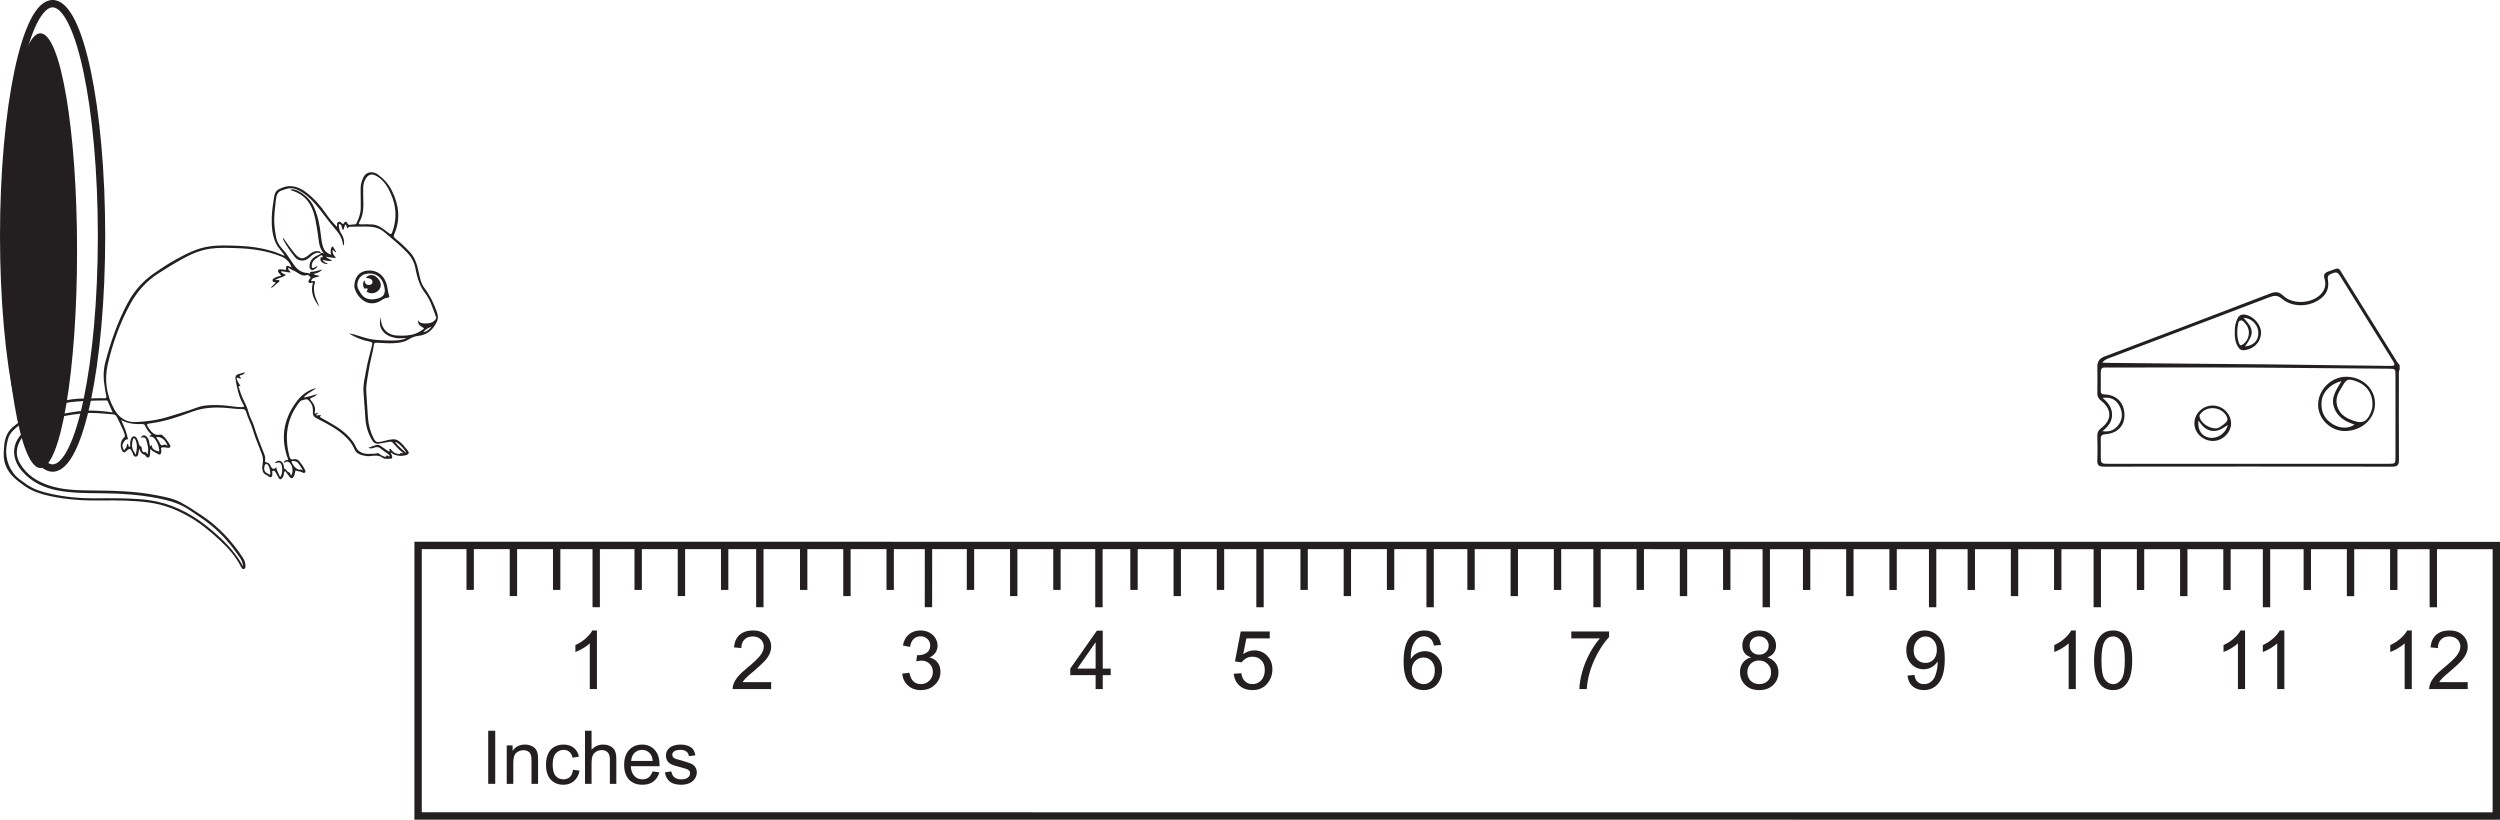
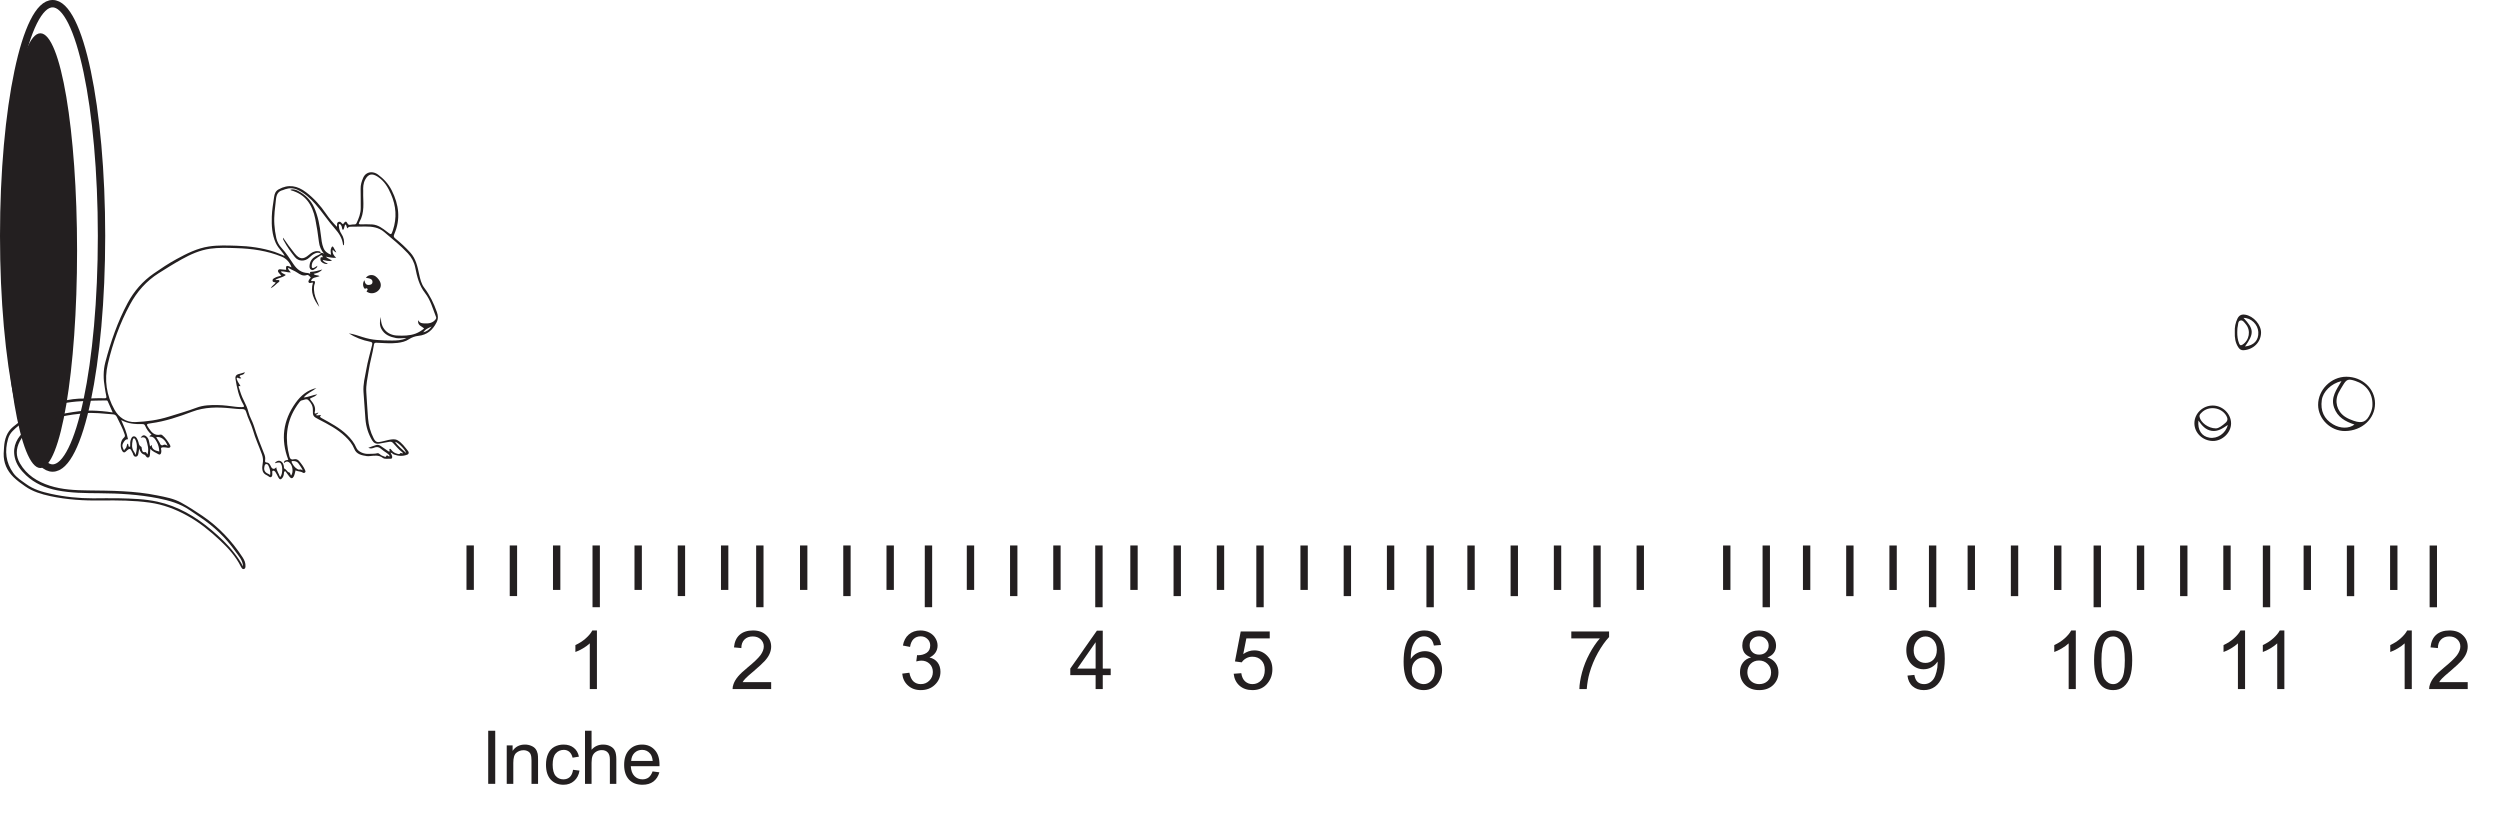
<svg xmlns="http://www.w3.org/2000/svg" xmlns:xlink="http://www.w3.org/1999/xlink" width="339.181pt" height="111.214pt" viewBox="0 0 339.181 111.214" version="1.1">
  <defs>
    <g>
      <symbol overflow="visible" id="glyph0-0">
        <path style="stroke:none;" d="M 1.391 0 L 1.391 -6.922 L 6.922 -6.922 L 6.922 0 Z M 1.562 -0.172 L 6.734 -0.172 L 6.734 -6.734 L 1.562 -6.734 Z M 1.562 -0.172 " />
      </symbol>
      <symbol overflow="visible" id="glyph0-1">
        <path style="stroke:none;" d="M 4.125 0 L 3.156 0 L 3.156 -6.203 C 2.914 -5.973 2.602 -5.742 2.219 -5.516 C 1.844 -5.297 1.504 -5.133 1.203 -5.031 L 1.203 -5.969 C 1.742 -6.219 2.219 -6.523 2.625 -6.891 C 3.031 -7.254 3.32 -7.609 3.5 -7.953 L 4.125 -7.953 Z M 4.125 0 " />
      </symbol>
      <symbol overflow="visible" id="glyph0-2">
        <path style="stroke:none;" d="M 5.562 -0.938 L 5.562 0 L 0.328 0 C 0.328 -0.227 0.367 -0.453 0.453 -0.672 C 0.578 -1.023 0.785 -1.375 1.078 -1.719 C 1.379 -2.07 1.805 -2.473 2.359 -2.922 C 3.223 -3.629 3.805 -4.188 4.109 -4.594 C 4.41 -5.008 4.562 -5.406 4.562 -5.781 C 4.562 -6.164 4.422 -6.488 4.141 -6.75 C 3.867 -7.008 3.508 -7.141 3.062 -7.141 C 2.594 -7.141 2.219 -7 1.938 -6.719 C 1.656 -6.438 1.516 -6.051 1.516 -5.562 L 0.516 -5.656 C 0.586 -6.406 0.844 -6.973 1.281 -7.359 C 1.727 -7.754 2.332 -7.953 3.094 -7.953 C 3.852 -7.953 4.453 -7.738 4.891 -7.312 C 5.336 -6.895 5.562 -6.375 5.562 -5.75 C 5.562 -5.438 5.492 -5.125 5.359 -4.812 C 5.234 -4.508 5.02 -4.188 4.719 -3.844 C 4.414 -3.508 3.914 -3.047 3.219 -2.453 C 2.633 -1.961 2.258 -1.629 2.094 -1.453 C 1.926 -1.285 1.789 -1.113 1.688 -0.938 Z M 5.562 -0.938 " />
      </symbol>
      <symbol overflow="visible" id="glyph0-3">
        <path style="stroke:none;" d="M 0.469 -2.094 L 1.438 -2.219 C 1.551 -1.664 1.738 -1.27 2 -1.031 C 2.27 -0.789 2.598 -0.672 2.984 -0.672 C 3.441 -0.672 3.828 -0.828 4.141 -1.141 C 4.461 -1.453 4.625 -1.844 4.625 -2.312 C 4.625 -2.758 4.477 -3.129 4.188 -3.422 C 3.895 -3.711 3.52 -3.859 3.062 -3.859 C 2.883 -3.859 2.656 -3.82 2.375 -3.75 L 2.484 -4.609 C 2.555 -4.598 2.609 -4.594 2.641 -4.594 C 3.055 -4.594 3.43 -4.695 3.766 -4.906 C 4.098 -5.125 4.266 -5.461 4.266 -5.922 C 4.266 -6.273 4.141 -6.566 3.891 -6.797 C 3.648 -7.035 3.344 -7.156 2.969 -7.156 C 2.582 -7.156 2.266 -7.035 2.016 -6.797 C 1.766 -6.555 1.602 -6.195 1.531 -5.719 L 0.562 -5.906 C 0.676 -6.551 0.941 -7.051 1.359 -7.406 C 1.785 -7.77 2.312 -7.953 2.938 -7.953 C 3.375 -7.953 3.773 -7.859 4.141 -7.672 C 4.504 -7.484 4.781 -7.227 4.969 -6.906 C 5.164 -6.594 5.266 -6.254 5.266 -5.891 C 5.266 -5.547 5.172 -5.234 4.984 -4.953 C 4.797 -4.672 4.523 -4.445 4.172 -4.281 C 4.641 -4.176 5.004 -3.953 5.266 -3.609 C 5.523 -3.273 5.656 -2.852 5.656 -2.344 C 5.656 -1.645 5.398 -1.055 4.891 -0.578 C 4.391 -0.098 3.754 0.141 2.984 0.141 C 2.285 0.141 1.707 -0.066 1.25 -0.484 C 0.789 -0.898 0.531 -1.438 0.469 -2.094 Z M 0.469 -2.094 " />
      </symbol>
      <symbol overflow="visible" id="glyph0-4">
        <path style="stroke:none;" d="M 3.578 0 L 3.578 -1.891 L 0.141 -1.891 L 0.141 -2.781 L 3.75 -7.922 L 4.547 -7.922 L 4.547 -2.781 L 5.625 -2.781 L 5.625 -1.891 L 4.547 -1.891 L 4.547 0 Z M 3.578 -2.781 L 3.578 -6.359 L 1.094 -2.781 Z M 3.578 -2.781 " />
      </symbol>
      <symbol overflow="visible" id="glyph0-5">
        <path style="stroke:none;" d="M 0.453 -2.078 L 1.484 -2.156 C 1.555 -1.664 1.727 -1.297 2 -1.047 C 2.281 -0.797 2.613 -0.672 3 -0.672 C 3.469 -0.672 3.863 -0.844 4.188 -1.188 C 4.508 -1.539 4.672 -2.008 4.672 -2.594 C 4.672 -3.156 4.516 -3.594 4.203 -3.906 C 3.898 -4.227 3.492 -4.391 2.984 -4.391 C 2.672 -4.391 2.391 -4.316 2.141 -4.172 C 1.891 -4.035 1.691 -3.852 1.547 -3.625 L 0.625 -3.75 L 1.406 -7.812 L 5.344 -7.812 L 5.344 -6.875 L 2.172 -6.875 L 1.75 -4.75 C 2.227 -5.082 2.727 -5.25 3.25 -5.25 C 3.938 -5.25 4.516 -5.008 4.984 -4.531 C 5.461 -4.051 5.703 -3.438 5.703 -2.688 C 5.703 -1.969 5.492 -1.348 5.078 -0.828 C 4.578 -0.18 3.883 0.141 3 0.141 C 2.281 0.141 1.691 -0.062 1.234 -0.469 C 0.785 -0.875 0.523 -1.41 0.453 -2.078 Z M 0.453 -2.078 " />
      </symbol>
      <symbol overflow="visible" id="glyph0-6">
        <path style="stroke:none;" d="M 5.5 -5.984 L 4.531 -5.906 C 4.445 -6.281 4.328 -6.555 4.172 -6.734 C 3.91 -7.016 3.586 -7.156 3.203 -7.156 C 2.891 -7.156 2.613 -7.066 2.375 -6.891 C 2.07 -6.672 1.832 -6.344 1.656 -5.906 C 1.477 -5.477 1.391 -4.867 1.391 -4.078 C 1.617 -4.441 1.898 -4.707 2.234 -4.875 C 2.578 -5.051 2.938 -5.141 3.312 -5.141 C 3.957 -5.141 4.504 -4.898 4.953 -4.422 C 5.41 -3.941 5.641 -3.328 5.641 -2.578 C 5.641 -2.078 5.531 -1.613 5.312 -1.188 C 5.102 -0.758 4.812 -0.43 4.438 -0.203 C 4.062 0.023 3.641 0.141 3.172 0.141 C 2.359 0.141 1.695 -0.156 1.188 -0.75 C 0.676 -1.352 0.422 -2.336 0.422 -3.703 C 0.422 -5.234 0.703 -6.348 1.266 -7.047 C 1.754 -7.648 2.414 -7.953 3.25 -7.953 C 3.875 -7.953 4.383 -7.773 4.781 -7.422 C 5.188 -7.078 5.426 -6.598 5.5 -5.984 Z M 1.531 -2.562 C 1.531 -2.227 1.598 -1.906 1.734 -1.594 C 1.879 -1.289 2.082 -1.062 2.344 -0.906 C 2.602 -0.75 2.875 -0.672 3.156 -0.672 C 3.562 -0.672 3.91 -0.832 4.203 -1.156 C 4.504 -1.488 4.656 -1.941 4.656 -2.516 C 4.656 -3.055 4.508 -3.484 4.219 -3.797 C 3.926 -4.117 3.555 -4.281 3.109 -4.281 C 2.672 -4.281 2.297 -4.117 1.984 -3.797 C 1.68 -3.484 1.531 -3.07 1.531 -2.562 Z M 1.531 -2.562 " />
      </symbol>
      <symbol overflow="visible" id="glyph0-7">
        <path style="stroke:none;" d="M 0.531 -6.875 L 0.531 -7.812 L 5.656 -7.812 L 5.656 -7.062 C 5.145 -6.52 4.641 -5.805 4.141 -4.922 C 3.648 -4.035 3.27 -3.117 3 -2.172 C 2.812 -1.516 2.688 -0.789 2.625 0 L 1.625 0 C 1.633 -0.625 1.754 -1.375 1.984 -2.25 C 2.223 -3.133 2.562 -3.984 3 -4.797 C 3.438 -5.617 3.906 -6.312 4.406 -6.875 Z M 0.531 -6.875 " />
      </symbol>
      <symbol overflow="visible" id="glyph0-8">
        <path style="stroke:none;" d="M 1.953 -4.297 C 1.547 -4.441 1.242 -4.648 1.047 -4.922 C 0.859 -5.203 0.766 -5.531 0.766 -5.906 C 0.766 -6.488 0.973 -6.973 1.391 -7.359 C 1.805 -7.754 2.359 -7.953 3.047 -7.953 C 3.734 -7.953 4.285 -7.75 4.703 -7.344 C 5.129 -6.945 5.344 -6.457 5.344 -5.875 C 5.344 -5.508 5.242 -5.191 5.047 -4.922 C 4.859 -4.648 4.566 -4.441 4.172 -4.297 C 4.66 -4.141 5.031 -3.883 5.281 -3.531 C 5.539 -3.176 5.672 -2.754 5.672 -2.266 C 5.672 -1.586 5.43 -1.016 4.953 -0.547 C 4.473 -0.086 3.844 0.141 3.062 0.141 C 2.281 0.141 1.648 -0.086 1.172 -0.547 C 0.691 -1.016 0.453 -1.598 0.453 -2.297 C 0.453 -2.805 0.582 -3.234 0.844 -3.578 C 1.102 -3.93 1.473 -4.172 1.953 -4.297 Z M 1.766 -5.938 C 1.766 -5.562 1.883 -5.254 2.125 -5.016 C 2.363 -4.785 2.676 -4.672 3.062 -4.672 C 3.438 -4.672 3.742 -4.785 3.984 -5.016 C 4.223 -5.254 4.344 -5.547 4.344 -5.891 C 4.344 -6.242 4.219 -6.539 3.969 -6.781 C 3.727 -7.031 3.422 -7.156 3.047 -7.156 C 2.68 -7.156 2.375 -7.035 2.125 -6.797 C 1.883 -6.555 1.766 -6.27 1.766 -5.938 Z M 1.453 -2.281 C 1.453 -2.008 1.516 -1.742 1.641 -1.484 C 1.773 -1.223 1.973 -1.02 2.234 -0.875 C 2.492 -0.738 2.77 -0.672 3.062 -0.672 C 3.531 -0.672 3.914 -0.816 4.219 -1.109 C 4.52 -1.41 4.672 -1.789 4.672 -2.25 C 4.672 -2.719 4.516 -3.102 4.203 -3.406 C 3.891 -3.719 3.5 -3.875 3.031 -3.875 C 2.57 -3.875 2.191 -3.723 1.891 -3.422 C 1.598 -3.117 1.453 -2.738 1.453 -2.281 Z M 1.453 -2.281 " />
      </symbol>
      <symbol overflow="visible" id="glyph0-9">
        <path style="stroke:none;" d="M 0.609 -1.828 L 1.547 -1.922 C 1.617 -1.484 1.766 -1.164 1.984 -0.969 C 2.211 -0.77 2.504 -0.672 2.859 -0.672 C 3.148 -0.672 3.406 -0.738 3.625 -0.875 C 3.852 -1.008 4.039 -1.191 4.188 -1.422 C 4.332 -1.648 4.453 -1.957 4.547 -2.344 C 4.648 -2.727 4.703 -3.125 4.703 -3.531 C 4.703 -3.57 4.695 -3.641 4.688 -3.734 C 4.5 -3.422 4.234 -3.164 3.891 -2.969 C 3.555 -2.781 3.191 -2.688 2.797 -2.688 C 2.148 -2.688 1.598 -2.922 1.141 -3.391 C 0.68 -3.867 0.453 -4.5 0.453 -5.281 C 0.453 -6.082 0.688 -6.727 1.156 -7.219 C 1.633 -7.707 2.234 -7.953 2.953 -7.953 C 3.461 -7.953 3.93 -7.812 4.359 -7.531 C 4.785 -7.258 5.109 -6.863 5.328 -6.344 C 5.555 -5.832 5.672 -5.094 5.672 -4.125 C 5.672 -3.113 5.555 -2.305 5.328 -1.703 C 5.109 -1.109 4.781 -0.648 4.344 -0.328 C 3.914 -0.016 3.41 0.141 2.828 0.141 C 2.211 0.141 1.707 -0.031 1.312 -0.375 C 0.914 -0.719 0.68 -1.203 0.609 -1.828 Z M 4.594 -5.328 C 4.594 -5.879 4.441 -6.316 4.141 -6.641 C 3.836 -6.973 3.477 -7.141 3.062 -7.141 C 2.633 -7.141 2.258 -6.961 1.938 -6.609 C 1.613 -6.266 1.453 -5.812 1.453 -5.25 C 1.453 -4.738 1.602 -4.328 1.906 -4.016 C 2.219 -3.703 2.598 -3.547 3.047 -3.547 C 3.492 -3.547 3.863 -3.703 4.156 -4.016 C 4.445 -4.328 4.594 -4.766 4.594 -5.328 Z M 4.594 -5.328 " />
      </symbol>
      <symbol overflow="visible" id="glyph0-10">
        <path style="stroke:none;" d="M 0.453 -3.906 C 0.453 -4.844 0.547 -5.594 0.734 -6.156 C 0.93 -6.727 1.219 -7.172 1.594 -7.484 C 1.977 -7.797 2.461 -7.953 3.047 -7.953 C 3.461 -7.953 3.832 -7.863 4.156 -7.688 C 4.477 -7.52 4.742 -7.273 4.953 -6.953 C 5.16 -6.629 5.32 -6.234 5.438 -5.766 C 5.562 -5.305 5.625 -4.688 5.625 -3.906 C 5.625 -2.977 5.523 -2.227 5.328 -1.656 C 5.141 -1.082 4.852 -0.641 4.469 -0.328 C 4.094 -0.016 3.617 0.141 3.047 0.141 C 2.273 0.141 1.676 -0.133 1.25 -0.688 C 0.719 -1.344 0.453 -2.414 0.453 -3.906 Z M 1.453 -3.906 C 1.453 -2.602 1.602 -1.738 1.906 -1.312 C 2.219 -0.883 2.598 -0.672 3.047 -0.672 C 3.484 -0.672 3.852 -0.883 4.156 -1.312 C 4.469 -1.738 4.625 -2.602 4.625 -3.906 C 4.625 -5.207 4.469 -6.07 4.156 -6.5 C 3.852 -6.926 3.477 -7.141 3.031 -7.141 C 2.582 -7.141 2.223 -6.953 1.953 -6.578 C 1.617 -6.098 1.453 -5.207 1.453 -3.906 Z M 1.453 -3.906 " />
      </symbol>
      <symbol overflow="visible" id="glyph1-0">
        <path style="stroke:none;" d="M 1.266 0 L 1.266 -6.297 L 6.297 -6.297 L 6.297 0 Z M 1.422 -0.156 L 6.125 -0.156 L 6.125 -6.125 L 1.422 -6.125 Z M 1.422 -0.156 " />
      </symbol>
      <symbol overflow="visible" id="glyph1-1">
        <path style="stroke:none;" d="M 0.938 0 L 0.938 -7.203 L 1.891 -7.203 L 1.891 0 Z M 0.938 0 " />
      </symbol>
      <symbol overflow="visible" id="glyph1-2">
        <path style="stroke:none;" d="M 0.656 0 L 0.656 -5.219 L 1.453 -5.219 L 1.453 -4.469 C 1.836 -5.039 2.395 -5.328 3.125 -5.328 C 3.438 -5.328 3.723 -5.27 3.984 -5.156 C 4.242 -5.051 4.441 -4.906 4.578 -4.719 C 4.711 -4.539 4.805 -4.32 4.859 -4.062 C 4.891 -3.906 4.906 -3.617 4.906 -3.203 L 4.906 0 L 4.016 0 L 4.016 -3.172 C 4.016 -3.535 3.977 -3.805 3.906 -3.984 C 3.844 -4.16 3.723 -4.301 3.547 -4.406 C 3.367 -4.508 3.164 -4.562 2.938 -4.562 C 2.562 -4.562 2.234 -4.441 1.953 -4.203 C 1.68 -3.973 1.547 -3.52 1.547 -2.844 L 1.547 0 Z M 0.656 0 " />
      </symbol>
      <symbol overflow="visible" id="glyph1-3">
        <path style="stroke:none;" d="M 4.062 -1.906 L 4.938 -1.797 C 4.844 -1.203 4.598 -0.734 4.203 -0.391 C 3.816 -0.047 3.336 0.125 2.766 0.125 C 2.047 0.125 1.469 -0.109 1.031 -0.578 C 0.602 -1.047 0.391 -1.719 0.391 -2.594 C 0.391 -3.156 0.484 -3.645 0.672 -4.062 C 0.859 -4.488 1.141 -4.805 1.516 -5.016 C 1.898 -5.223 2.316 -5.328 2.766 -5.328 C 3.336 -5.328 3.801 -5.18 4.156 -4.891 C 4.52 -4.609 4.754 -4.207 4.859 -3.688 L 4 -3.547 C 3.914 -3.898 3.77 -4.164 3.562 -4.344 C 3.352 -4.52 3.102 -4.609 2.812 -4.609 C 2.363 -4.609 2 -4.445 1.719 -4.125 C 1.438 -3.812 1.297 -3.305 1.297 -2.609 C 1.297 -1.91 1.43 -1.398 1.703 -1.078 C 1.973 -0.766 2.32 -0.609 2.75 -0.609 C 3.102 -0.609 3.395 -0.711 3.625 -0.922 C 3.852 -1.141 4 -1.469 4.062 -1.906 Z M 4.062 -1.906 " />
      </symbol>
      <symbol overflow="visible" id="glyph1-4">
        <path style="stroke:none;" d="M 0.656 0 L 0.656 -7.203 L 1.547 -7.203 L 1.547 -4.625 C 1.961 -5.094 2.484 -5.328 3.109 -5.328 C 3.492 -5.328 3.828 -5.25 4.109 -5.094 C 4.398 -4.945 4.602 -4.738 4.719 -4.469 C 4.844 -4.207 4.906 -3.82 4.906 -3.312 L 4.906 0 L 4.031 0 L 4.031 -3.312 C 4.031 -3.75 3.93 -4.066 3.734 -4.266 C 3.547 -4.473 3.273 -4.578 2.922 -4.578 C 2.66 -4.578 2.414 -4.508 2.188 -4.375 C 1.957 -4.238 1.789 -4.051 1.688 -3.812 C 1.594 -3.582 1.547 -3.266 1.547 -2.859 L 1.547 0 Z M 0.656 0 " />
      </symbol>
      <symbol overflow="visible" id="glyph1-5">
        <path style="stroke:none;" d="M 4.234 -1.688 L 5.156 -1.562 C 5.008 -1.031 4.738 -0.613 4.344 -0.312 C 3.957 -0.02 3.461 0.125 2.859 0.125 C 2.086 0.125 1.477 -0.109 1.031 -0.578 C 0.594 -1.055 0.375 -1.719 0.375 -2.562 C 0.375 -3.438 0.598 -4.113 1.047 -4.594 C 1.492 -5.082 2.082 -5.328 2.812 -5.328 C 3.508 -5.328 4.078 -5.086 4.516 -4.609 C 4.953 -4.141 5.172 -3.477 5.172 -2.625 C 5.172 -2.57 5.172 -2.492 5.172 -2.391 L 1.281 -2.391 C 1.312 -1.805 1.473 -1.363 1.766 -1.062 C 2.055 -0.758 2.422 -0.609 2.859 -0.609 C 3.18 -0.609 3.457 -0.691 3.688 -0.859 C 3.914 -1.035 4.098 -1.312 4.234 -1.688 Z M 1.328 -3.109 L 4.25 -3.109 C 4.207 -3.547 4.094 -3.875 3.906 -4.094 C 3.625 -4.438 3.258 -4.609 2.812 -4.609 C 2.406 -4.609 2.062 -4.473 1.781 -4.203 C 1.508 -3.93 1.359 -3.566 1.328 -3.109 Z M 1.328 -3.109 " />
      </symbol>
      <symbol overflow="visible" id="glyph1-6">
-         <path style="stroke:none;" d="M 0.312 -1.562 L 1.188 -1.688 C 1.238 -1.344 1.375 -1.078 1.594 -0.891 C 1.82 -0.703 2.133 -0.609 2.531 -0.609 C 2.938 -0.609 3.238 -0.691 3.438 -0.859 C 3.633 -1.023 3.734 -1.219 3.734 -1.438 C 3.734 -1.633 3.645 -1.789 3.469 -1.906 C 3.352 -1.988 3.051 -2.094 2.562 -2.219 C 1.914 -2.375 1.469 -2.508 1.219 -2.625 C 0.969 -2.75 0.773 -2.914 0.641 -3.125 C 0.516 -3.344 0.453 -3.578 0.453 -3.828 C 0.453 -4.066 0.504 -4.285 0.609 -4.484 C 0.723 -4.68 0.867 -4.844 1.047 -4.969 C 1.191 -5.07 1.379 -5.156 1.609 -5.219 C 1.848 -5.289 2.102 -5.328 2.375 -5.328 C 2.789 -5.328 3.148 -5.27 3.453 -5.156 C 3.766 -5.039 3.992 -4.879 4.141 -4.672 C 4.285 -4.473 4.391 -4.207 4.453 -3.875 L 3.578 -3.75 C 3.535 -4.02 3.422 -4.227 3.234 -4.375 C 3.047 -4.531 2.781 -4.609 2.438 -4.609 C 2.031 -4.609 1.738 -4.539 1.562 -4.406 C 1.395 -4.27 1.312 -4.113 1.312 -3.938 C 1.312 -3.82 1.348 -3.719 1.422 -3.625 C 1.492 -3.531 1.609 -3.453 1.766 -3.391 C 1.848 -3.359 2.109 -3.285 2.547 -3.172 C 3.172 -2.992 3.602 -2.852 3.844 -2.75 C 4.094 -2.645 4.285 -2.488 4.422 -2.281 C 4.566 -2.082 4.641 -1.832 4.641 -1.531 C 4.641 -1.238 4.551 -0.961 4.375 -0.703 C 4.207 -0.441 3.961 -0.238 3.641 -0.094 C 3.316 0.051 2.953 0.125 2.547 0.125 C 1.859 0.125 1.336 -0.016 0.984 -0.297 C 0.629 -0.586 0.406 -1.008 0.312 -1.562 Z M 0.312 -1.562 " />
-       </symbol>
+         </symbol>
    </g>
    <clipPath id="clip1">
-       <path d="M 51 68 L 339.18 68 L 339.18 111.215 L 51 111.215 Z M 51 68 " />
-     </clipPath>
+       </clipPath>
  </defs>
  <g id="surface1">
    <g clip-path="url(#clip1)" clip-rule="nonzero">
      <path style="fill:none;stroke-width:1;stroke-linecap:butt;stroke-linejoin:miter;stroke:rgb(13.73%,12.16%,12.549%);stroke-opacity:1;stroke-miterlimit:4;" d="M -0.001 0 L 0.002 36.703 L 281.956 36.691 L 281.956 -0.012 Z M -0.001 0 " transform="matrix(1,0,0,-1,56.724,110.703)" />
    </g>
    <path style="fill:none;stroke-width:1;stroke-linecap:butt;stroke-linejoin:miter;stroke:rgb(13.73%,12.16%,12.549%);stroke-opacity:1;stroke-miterlimit:4;" d="M -0.001 0 L -0.001 -6.031 " transform="matrix(1,0,0,-1,63.79,74)" />
    <path style="fill:none;stroke-width:1;stroke-linecap:butt;stroke-linejoin:miter;stroke:rgb(13.73%,12.16%,12.549%);stroke-opacity:1;stroke-miterlimit:4;" d="M -0 -0.002 L -0 -6.869 " transform="matrix(1,0,0,-1,69.656,74.002)" />
    <path style="fill:none;stroke-width:1;stroke-linecap:butt;stroke-linejoin:miter;stroke:rgb(13.73%,12.16%,12.549%);stroke-opacity:1;stroke-miterlimit:4;" d="M 0.002 -0.002 L 0.002 -6.033 " transform="matrix(1,0,0,-1,75.522,74.002)" />
    <path style="fill:none;stroke-width:1;stroke-linecap:butt;stroke-linejoin:miter;stroke:rgb(13.73%,12.16%,12.549%);stroke-opacity:1;stroke-miterlimit:4;" d="M -0.001 -0.002 L -0.001 -6.033 " transform="matrix(1,0,0,-1,86.584,74.002)" />
    <path style="fill:none;stroke-width:1;stroke-linecap:butt;stroke-linejoin:miter;stroke:rgb(13.73%,12.16%,12.549%);stroke-opacity:1;stroke-miterlimit:4;" d="M -0 -0.002 L -0 -6.869 " transform="matrix(1,0,0,-1,92.45,74.002)" />
    <path style="fill:none;stroke-width:1;stroke-linecap:butt;stroke-linejoin:miter;stroke:rgb(13.73%,12.16%,12.549%);stroke-opacity:1;stroke-miterlimit:4;" d="M 0.001 -0.002 L 0.001 -6.033 " transform="matrix(1,0,0,-1,98.315,74.002)" />
    <path style="fill:none;stroke-width:1;stroke-linecap:butt;stroke-linejoin:miter;stroke:rgb(13.73%,12.16%,12.549%);stroke-opacity:1;stroke-miterlimit:4;" d="M -0.002 -0.002 L -0.002 -6.033 " transform="matrix(1,0,0,-1,109.041,74.002)" />
    <path style="fill:none;stroke-width:1;stroke-linecap:butt;stroke-linejoin:miter;stroke:rgb(13.73%,12.16%,12.549%);stroke-opacity:1;stroke-miterlimit:4;" d="M -0.001 -0.002 L -0.001 -6.873 " transform="matrix(1,0,0,-1,114.908,74.002)" />
    <path style="fill:none;stroke-width:1;stroke-linecap:butt;stroke-linejoin:miter;stroke:rgb(13.73%,12.16%,12.549%);stroke-opacity:1;stroke-miterlimit:4;" d="M 0 0 L 0 -6.031 " transform="matrix(1,0,0,-1,120.773,74.004)" />
    <path style="fill:none;stroke-width:1;stroke-linecap:butt;stroke-linejoin:miter;stroke:rgb(13.73%,12.16%,12.549%);stroke-opacity:1;stroke-miterlimit:4;" d="M 0 0 L 0 -6.031 " transform="matrix(1,0,0,-1,131.667,74.004)" />
    <path style="fill:none;stroke-width:1;stroke-linecap:butt;stroke-linejoin:miter;stroke:rgb(13.73%,12.16%,12.549%);stroke-opacity:1;stroke-miterlimit:4;" d="M 0.001 0 L 0.001 -6.871 " transform="matrix(1,0,0,-1,137.534,74.004)" />
    <path style="fill:none;stroke-width:1;stroke-linecap:butt;stroke-linejoin:miter;stroke:rgb(13.73%,12.16%,12.549%);stroke-opacity:1;stroke-miterlimit:4;" d="M -0.001 0 L -0.001 -6.031 " transform="matrix(1,0,0,-1,143.399,74.004)" />
    <path style="fill:none;stroke-width:1;stroke-linecap:butt;stroke-linejoin:miter;stroke:rgb(13.73%,12.16%,12.549%);stroke-opacity:1;stroke-miterlimit:4;" d="M 0.002 -0.002 L 0.002 -8.381 " transform="matrix(1,0,0,-1,80.885,74.002)" />
    <path style="fill:none;stroke-width:1;stroke-linecap:butt;stroke-linejoin:miter;stroke:rgb(13.73%,12.16%,12.549%);stroke-opacity:1;stroke-miterlimit:4;" d="M -0.001 0 L -0.001 -6.031 " transform="matrix(1,0,0,-1,153.853,74.004)" />
    <path style="fill:none;stroke-width:1;stroke-linecap:butt;stroke-linejoin:miter;stroke:rgb(13.73%,12.16%,12.549%);stroke-opacity:1;stroke-miterlimit:4;" d="M -0 0 L -0 -6.871 " transform="matrix(1,0,0,-1,159.719,74.004)" />
    <path style="fill:none;stroke-width:1;stroke-linecap:butt;stroke-linejoin:miter;stroke:rgb(13.73%,12.16%,12.549%);stroke-opacity:1;stroke-miterlimit:4;" d="M 0.001 0 L 0.001 -6.031 " transform="matrix(1,0,0,-1,165.585,74.004)" />
    <path style="fill:none;stroke-width:1;stroke-linecap:butt;stroke-linejoin:miter;stroke:rgb(13.73%,12.16%,12.549%);stroke-opacity:1;stroke-miterlimit:4;" d="M 0.001 -0.002 L 0.001 -8.381 " transform="matrix(1,0,0,-1,170.948,74.006)" />
    <path style="fill:none;stroke-width:1;stroke-linecap:butt;stroke-linejoin:miter;stroke:rgb(13.73%,12.16%,12.549%);stroke-opacity:1;stroke-miterlimit:4;" d="M 0.001 -0.002 L 0.001 -6.029 " transform="matrix(1,0,0,-1,176.932,74.006)" />
    <path style="fill:none;stroke-width:1;stroke-linecap:butt;stroke-linejoin:miter;stroke:rgb(13.73%,12.16%,12.549%);stroke-opacity:1;stroke-miterlimit:4;" d="M 0.001 -0.002 L 0.001 -6.869 " transform="matrix(1,0,0,-1,182.799,74.006)" />
    <path style="fill:none;stroke-width:1;stroke-linecap:butt;stroke-linejoin:miter;stroke:rgb(13.73%,12.16%,12.549%);stroke-opacity:1;stroke-miterlimit:4;" d="M -0.001 -0.002 L -0.001 -6.033 " transform="matrix(1,0,0,-1,188.665,74.006)" />
    <path style="fill:none;stroke-width:1;stroke-linecap:butt;stroke-linejoin:miter;stroke:rgb(13.73%,12.16%,12.549%);stroke-opacity:1;stroke-miterlimit:4;" d="M 0 -0.002 L 0 -8.381 " transform="matrix(1,0,0,-1,194.027,74.006)" />
    <path style="fill:none;stroke-width:1;stroke-linecap:butt;stroke-linejoin:miter;stroke:rgb(13.73%,12.16%,12.549%);stroke-opacity:1;stroke-miterlimit:4;" d="M -0 -0.002 L -0 -6.033 " transform="matrix(1,0,0,-1,199.579,74.006)" />
    <path style="fill:none;stroke-width:1;stroke-linecap:butt;stroke-linejoin:miter;stroke:rgb(13.73%,12.16%,12.549%);stroke-opacity:1;stroke-miterlimit:4;" d="M 0.001 -0.002 L 0.001 -6.873 " transform="matrix(1,0,0,-1,205.445,74.006)" />
    <path style="fill:none;stroke-width:1;stroke-linecap:butt;stroke-linejoin:miter;stroke:rgb(13.73%,12.16%,12.549%);stroke-opacity:1;stroke-miterlimit:4;" d="M 0.002 -0.002 L 0.002 -6.033 " transform="matrix(1,0,0,-1,211.311,74.006)" />
    <path style="fill:none;stroke-width:1;stroke-linecap:butt;stroke-linejoin:miter;stroke:rgb(13.73%,12.16%,12.549%);stroke-opacity:1;stroke-miterlimit:4;" d="M -0.001 0 L -0.001 -8.379 " transform="matrix(1,0,0,-1,216.673,74.008)" />
    <path style="fill:none;stroke-width:1;stroke-linecap:butt;stroke-linejoin:miter;stroke:rgb(13.73%,12.16%,12.549%);stroke-opacity:1;stroke-miterlimit:4;" d="M -0.001 -0.002 L -0.001 -6.033 " transform="matrix(1,0,0,-1,222.541,74.006)" />
-     <path style="fill:none;stroke-width:1;stroke-linecap:butt;stroke-linejoin:miter;stroke:rgb(13.73%,12.16%,12.549%);stroke-opacity:1;stroke-miterlimit:4;" d="M 0 0 L 0 -6.871 " transform="matrix(1,0,0,-1,228.406,74.008)" />
    <path style="fill:none;stroke-width:1;stroke-linecap:butt;stroke-linejoin:miter;stroke:rgb(13.73%,12.16%,12.549%);stroke-opacity:1;stroke-miterlimit:4;" d="M 0.001 0 L 0.001 -6.031 " transform="matrix(1,0,0,-1,234.272,74.008)" />
    <path style="fill:none;stroke-width:1;stroke-linecap:butt;stroke-linejoin:miter;stroke:rgb(13.73%,12.16%,12.549%);stroke-opacity:1;stroke-miterlimit:4;" d="M -0.001 0 L -0.001 -8.379 " transform="matrix(1,0,0,-1,239.634,74.008)" />
    <path style="fill:none;stroke-width:1;stroke-linecap:butt;stroke-linejoin:miter;stroke:rgb(13.73%,12.16%,12.549%);stroke-opacity:1;stroke-miterlimit:4;" d="M -0.001 0 L -0.001 -6.035 " transform="matrix(1,0,0,-1,245.11,74.008)" />
    <path style="fill:none;stroke-width:1;stroke-linecap:butt;stroke-linejoin:miter;stroke:rgb(13.73%,12.16%,12.549%);stroke-opacity:1;stroke-miterlimit:4;" d="M 0 0 L 0 -6.871 " transform="matrix(1,0,0,-1,250.976,74.008)" />
    <path style="fill:none;stroke-width:1;stroke-linecap:butt;stroke-linejoin:miter;stroke:rgb(13.73%,12.16%,12.549%);stroke-opacity:1;stroke-miterlimit:4;" d="M -0.001 0 L -0.001 -6.035 " transform="matrix(1,0,0,-1,256.841,74.008)" />
    <path style="fill:none;stroke-width:1;stroke-linecap:butt;stroke-linejoin:miter;stroke:rgb(13.73%,12.16%,12.549%);stroke-opacity:1;stroke-miterlimit:4;" d="M -0.001 0 L -0.001 -8.379 " transform="matrix(1,0,0,-1,262.205,74.008)" />
    <path style="fill:none;stroke-width:1;stroke-linecap:butt;stroke-linejoin:miter;stroke:rgb(13.73%,12.16%,12.549%);stroke-opacity:1;stroke-miterlimit:4;" d="M 0.001 0 L 0.001 -6.035 " transform="matrix(1,0,0,-1,267.449,74.008)" />
    <path style="fill:none;stroke-width:1;stroke-linecap:butt;stroke-linejoin:miter;stroke:rgb(13.73%,12.16%,12.549%);stroke-opacity:1;stroke-miterlimit:4;" d="M 0.002 0 L 0.002 -6.871 " transform="matrix(1,0,0,-1,273.315,74.008)" />
    <path style="fill:none;stroke-width:1;stroke-linecap:butt;stroke-linejoin:miter;stroke:rgb(13.73%,12.16%,12.549%);stroke-opacity:1;stroke-miterlimit:4;" d="M -0.002 -0.002 L -0.002 -6.033 " transform="matrix(1,0,0,-1,279.181,74.01)" />
    <path style="fill:none;stroke-width:1;stroke-linecap:butt;stroke-linejoin:miter;stroke:rgb(13.73%,12.16%,12.549%);stroke-opacity:1;stroke-miterlimit:4;" d="M -0.001 -0.002 L -0.001 -8.377 " transform="matrix(1,0,0,-1,284.543,74.01)" />
    <path style="fill:none;stroke-width:1;stroke-linecap:butt;stroke-linejoin:miter;stroke:rgb(13.73%,12.16%,12.549%);stroke-opacity:1;stroke-miterlimit:4;" d="M -0 -0.002 L -0 -6.033 " transform="matrix(1,0,0,-1,290.411,74.01)" />
    <path style="fill:none;stroke-width:1;stroke-linecap:butt;stroke-linejoin:miter;stroke:rgb(13.73%,12.16%,12.549%);stroke-opacity:1;stroke-miterlimit:4;" d="M 0 -0.002 L 0 -6.869 " transform="matrix(1,0,0,-1,296.277,74.01)" />
    <path style="fill:none;stroke-width:1;stroke-linecap:butt;stroke-linejoin:miter;stroke:rgb(13.73%,12.16%,12.549%);stroke-opacity:1;stroke-miterlimit:4;" d="M -0.001 -0.002 L -0.001 -6.033 " transform="matrix(1,0,0,-1,302.142,74.01)" />
    <path style="fill:none;stroke-width:1;stroke-linecap:butt;stroke-linejoin:miter;stroke:rgb(13.73%,12.16%,12.549%);stroke-opacity:1;stroke-miterlimit:4;" d="M -0.001 -0.002 L -0.001 -8.377 " transform="matrix(1,0,0,-1,307.505,74.01)" />
    <path style="fill:none;stroke-width:1;stroke-linecap:butt;stroke-linejoin:miter;stroke:rgb(13.73%,12.16%,12.549%);stroke-opacity:1;stroke-miterlimit:4;" d="M -0 -0.002 L -0 -6.033 " transform="matrix(1,0,0,-1,313.036,74.01)" />
    <path style="fill:none;stroke-width:1;stroke-linecap:butt;stroke-linejoin:miter;stroke:rgb(13.73%,12.16%,12.549%);stroke-opacity:1;stroke-miterlimit:4;" d="M -0 -0.002 L -0 -6.873 " transform="matrix(1,0,0,-1,318.903,74.01)" />
    <path style="fill:none;stroke-width:1;stroke-linecap:butt;stroke-linejoin:miter;stroke:rgb(13.73%,12.16%,12.549%);stroke-opacity:1;stroke-miterlimit:4;" d="M 0.001 0 L 0.001 -6.031 " transform="matrix(1,0,0,-1,324.768,74.012)" />
    <path style="fill:none;stroke-width:1;stroke-linecap:butt;stroke-linejoin:miter;stroke:rgb(13.73%,12.16%,12.549%);stroke-opacity:1;stroke-miterlimit:4;" d="M 0.002 -0.002 L 0.002 -8.381 " transform="matrix(1,0,0,-1,330.131,74.01)" />
    <path style="fill:none;stroke-width:1;stroke-linecap:butt;stroke-linejoin:miter;stroke:rgb(13.73%,12.16%,12.549%);stroke-opacity:1;stroke-miterlimit:4;" d="M 0 -0.002 L 0 -8.381 " transform="matrix(1,0,0,-1,103.089,74.002)" />
    <path style="fill:none;stroke-width:1;stroke-linecap:butt;stroke-linejoin:miter;stroke:rgb(13.73%,12.16%,12.549%);stroke-opacity:1;stroke-miterlimit:4;" d="M 0.002 0 L -0.002 -8.379 " transform="matrix(1,0,0,-1,125.967,74.004)" />
    <path style="fill:none;stroke-width:1;stroke-linecap:butt;stroke-linejoin:miter;stroke:rgb(13.73%,12.16%,12.549%);stroke-opacity:1;stroke-miterlimit:4;" d="M -0.001 0 L -0.001 -8.383 " transform="matrix(1,0,0,-1,149.095,74.004)" />
    <g style="fill:rgb(13.73%,12.16%,12.549%);fill-opacity:1;">
      <use xlink:href="#glyph0-1" x="76.862" y="93.488" />
    </g>
    <g style="fill:rgb(13.73%,12.16%,12.549%);fill-opacity:1;">
      <use xlink:href="#glyph0-2" x="99.063" y="93.488" />
    </g>
    <g style="fill:rgb(13.73%,12.16%,12.549%);fill-opacity:1;">
      <use xlink:href="#glyph0-3" x="121.938" y="93.488" />
    </g>
    <g style="fill:rgb(13.73%,12.16%,12.549%);fill-opacity:1;">
      <use xlink:href="#glyph0-4" x="145.067" y="93.488" />
    </g>
    <g style="fill:rgb(13.73%,12.16%,12.549%);fill-opacity:1;">
      <use xlink:href="#glyph0-5" x="166.924" y="93.488" />
    </g>
    <g style="fill:rgb(13.73%,12.16%,12.549%);fill-opacity:1;">
      <use xlink:href="#glyph0-6" x="190.009" y="93.488" />
    </g>
    <g style="fill:rgb(13.73%,12.16%,12.549%);fill-opacity:1;">
      <use xlink:href="#glyph0-7" x="212.652" y="93.488" />
    </g>
    <g style="fill:rgb(13.73%,12.16%,12.549%);fill-opacity:1;">
      <use xlink:href="#glyph0-8" x="235.616" y="93.488" />
    </g>
    <g style="fill:rgb(13.73%,12.16%,12.549%);fill-opacity:1;">
      <use xlink:href="#glyph0-9" x="258.181" y="93.488" />
    </g>
    <g style="fill:rgb(13.73%,12.16%,12.549%);fill-opacity:1;">
      <use xlink:href="#glyph0-1" x="277.505" y="93.488" />
      <use xlink:href="#glyph0-10" x="283.655" y="93.488" />
    </g>
    <g style="fill:rgb(13.73%,12.16%,12.549%);fill-opacity:1;">
      <use xlink:href="#glyph0-1" x="300.469" y="93.488" />
      <use xlink:href="#glyph0-1" x="305.8" y="93.488" />
    </g>
    <g style="fill:rgb(13.73%,12.16%,12.549%);fill-opacity:1;">
      <use xlink:href="#glyph0-1" x="323.089" y="93.488" />
      <use xlink:href="#glyph0-2" x="329.239" y="93.488" />
    </g>
    <g style="fill:rgb(13.73%,12.16%,12.549%);fill-opacity:1;">
      <use xlink:href="#glyph1-1" x="65.298" y="106.345" />
      <use xlink:href="#glyph1-2" x="68.093" y="106.345" />
      <use xlink:href="#glyph1-3" x="73.685" y="106.345" />
      <use xlink:href="#glyph1-4" x="78.712" y="106.345" />
      <use xlink:href="#glyph1-5" x="84.304" y="106.345" />
      <use xlink:href="#glyph1-6" x="89.895" y="106.345" />
    </g>
    <path style="fill:none;stroke-width:1;stroke-linecap:butt;stroke-linejoin:miter;stroke:rgb(13.73%,12.16%,12.549%);stroke-opacity:1;stroke-miterlimit:4;" d="M -0.001 0 C -0.001 -17.398 -2.97 -31.5 -6.638 -31.5 C -10.302 -31.5 -13.275 -17.398 -13.275 0 C -13.275 17.399 -10.302 31.5 -6.638 31.5 C -2.97 31.5 -0.001 17.399 -0.001 0 Z M -0.001 0 " transform="matrix(1,0,0,-1,13.775,32)" />
    <path style=" stroke:none;fill-rule:nonzero;fill:rgb(13.73%,12.16%,12.549%);fill-opacity:1;" d="M 10.457 34.008 C 10.457 50.297 8.227 63.5 5.48 63.5 C 2.73 63.5 0.5 50.297 0.5 34.008 C 0.5 17.719 2.73 4.516 5.48 4.516 C 8.227 4.516 10.457 17.719 10.457 34.008 " />
    <path style=" stroke:none;fill-rule:evenodd;fill:rgb(13.73%,12.16%,12.549%);fill-opacity:1;" d="M 58.555 44.297 C 58.238 44.727 57.898 44.977 57.418 45.086 C 57.762 44.672 57.762 44.672 58.555 44.297 M 55.105 61.469 C 54.555 60.949 53.992 60.543 53.594 59.938 C 53.949 59.953 54.996 60.984 55.105 61.469 M 36.648 64.441 C 36.531 64.371 36.457 64.309 36.371 64.277 C 35.949 64.109 35.766 63.781 35.867 63.344 C 35.902 63.188 35.91 62.98 36.125 62.961 C 36.316 62.941 36.391 63.113 36.453 63.25 C 36.625 63.613 36.715 63.996 36.648 64.441 M 22.746 60.512 C 22.508 60.316 22.316 60.266 22.086 60.402 C 21.996 60.457 21.809 60.395 21.75 60.262 C 21.602 59.926 21.383 59.629 21.191 59.305 C 21.844 59.191 22.449 59.648 22.746 60.512 M 41.082 63.832 C 40.934 63.723 40.785 63.66 40.59 63.715 C 40.512 63.738 40.391 63.66 40.297 63.609 C 39.973 63.41 39.77 63.105 39.598 62.773 C 39.523 62.617 39.547 62.543 39.723 62.547 C 40.031 62.551 40.312 62.594 40.504 62.887 C 40.699 63.191 40.938 63.465 41.082 63.832 M 18.398 61.727 C 18.301 61.523 18.27 61.402 18.199 61.312 C 17.824 60.82 17.898 60.277 18 59.73 C 18.02 59.625 18.051 59.477 18.16 59.469 C 18.285 59.457 18.348 59.598 18.395 59.707 C 18.664 60.344 18.602 60.984 18.398 61.727 M 20.359 60.551 C 20.316 60.34 20.266 60.121 20.227 59.902 C 20.18 59.633 20.07 59.395 19.859 59.215 C 19.57 58.969 19.324 59.012 19.082 59.391 C 19.445 59.254 19.738 59.336 19.84 59.676 C 20.027 60.309 20.234 60.957 20.008 61.656 C 19.887 61.539 19.871 61.301 19.695 61.34 C 19.324 61.418 19.297 61.152 19.238 60.922 C 19.207 60.809 19.254 60.656 19.133 60.598 C 18.879 60.473 18.848 60.234 18.789 60 C 18.742 59.828 18.672 59.656 18.582 59.504 C 18.484 59.336 18.352 59.172 18.129 59.199 C 17.93 59.223 17.848 59.402 17.777 59.57 C 17.66 59.844 17.648 60.133 17.66 60.426 C 17.668 60.508 17.703 60.605 17.566 60.613 C 17.453 60.617 17.434 60.543 17.426 60.449 C 17.414 60.352 17.426 60.23 17.277 60.195 C 17.23 60.363 17.195 60.527 17.141 60.684 C 17.082 60.852 16.891 60.914 16.84 61.125 C 16.664 60.785 16.504 60.5 16.688 60.156 C 16.852 59.855 17.012 59.57 17.367 59.594 C 17.199 58.664 16.816 57.832 16.438 56.984 C 17.363 57.5 18.348 57.559 19.34 57.539 C 19.527 57.535 19.617 57.613 19.691 57.773 C 19.883 58.207 20.141 58.598 20.5 58.91 C 20.523 58.93 20.535 58.969 20.551 58.992 C 20.473 59.07 20.324 59.023 20.273 59.238 C 20.84 59.168 21.059 59.582 21.285 59.984 C 21.508 60.387 21.59 60.82 21.609 61.262 C 21.09 61.129 20.602 61.012 20.582 60.387 C 20.434 60.383 20.504 60.551 20.359 60.551 M 49.277 25.926 C 49.262 25.43 49.27 24.887 49.547 24.367 C 49.973 23.574 50.5 23.484 51.258 23.984 C 52.152 24.57 52.645 25.418 53.051 26.355 C 53.742 27.945 53.863 29.562 53.312 31.219 C 53.082 31.906 53.082 31.887 52.52 31.453 C 51.914 30.98 51.301 30.504 50.496 30.449 C 49.984 30.418 49.469 30.426 48.957 30.438 C 48.688 30.441 48.605 30.387 48.762 30.117 C 49.117 29.516 49.254 28.859 49.293 28.152 C 49.332 27.43 49.254 26.707 49.277 25.926 M 32.973 76.863 C 32.652 76.199 32.23 75.605 31.785 75.027 C 30.879 73.844 29.805 72.84 28.672 71.887 C 26.512 70.066 24.137 68.672 21.363 68.066 C 19.664 67.691 17.926 67.648 16.195 67.605 C 15.008 67.574 13.816 67.609 12.629 67.609 C 10.695 67.613 8.77 67.414 6.875 66.992 C 5.703 66.734 4.551 66.402 3.566 65.684 C 2.938 65.227 2.258 64.816 1.797 64.168 C 0.789 62.754 0.617 61.195 1.094 59.543 C 1.207 59.148 1.406 58.793 1.699 58.492 C 2.758 57.41 4.043 56.664 5.363 55.988 C 6.535 55.395 7.75 54.848 9.055 54.641 C 10.805 54.359 12.578 54.359 14.344 54.328 C 14.449 54.324 14.562 54.312 14.617 54.441 C 14.836 54.934 15.051 55.422 15.289 55.961 C 14.312 55.797 13.375 55.73 12.434 55.703 C 11.285 55.676 10.152 55.859 9.023 56.051 C 6.977 56.398 5.031 57.043 3.43 58.398 C 2.359 59.301 1.68 60.496 1.992 62.012 C 2.203 63.02 2.812 63.801 3.535 64.484 C 4.727 65.605 6.172 66.211 7.746 66.523 C 9.645 66.902 11.57 66.902 13.492 66.918 C 16.172 66.938 18.836 67.086 21.473 67.609 C 22.988 67.914 24.445 68.324 25.738 69.215 C 26.199 69.531 26.668 69.852 27.137 70.164 C 29.012 71.41 30.617 72.945 31.926 74.793 C 32.371 75.426 32.945 75.996 32.973 76.863 M 56.738 43.43 C 56.605 44.184 57.242 44.242 57.539 44.578 C 57.168 44.871 56.801 45.105 56.379 45.262 C 55.562 45.562 54.715 45.562 53.867 45.523 C 52.543 45.465 51.66 44.496 51.684 43.164 C 51.684 43.109 51.684 43.051 51.684 42.992 C 51.52 43.547 51.461 44.098 51.742 44.625 C 52.172 45.426 52.914 45.707 53.738 45.867 C 54.18 45.949 54.625 45.848 55.164 45.871 C 54.453 46.195 53.797 46.199 53.145 46.199 C 52.477 46.199 51.809 46.176 51.141 46.125 C 50.484 46.078 49.844 45.934 49.211 45.738 C 48.59 45.547 47.977 45.316 47.324 45.23 C 48.207 45.793 49.16 46.156 50.172 46.355 C 50.445 46.406 50.566 46.469 50.488 46.789 C 50.215 47.914 49.883 49.023 49.688 50.168 C 49.512 51.164 49.242 52.148 49.316 53.176 C 49.402 54.418 49.48 55.656 49.582 56.898 C 49.668 57.906 49.965 58.859 50.484 59.734 C 50.707 60.109 51.027 60.262 51.449 60.188 C 51.898 60.109 52.344 60.035 52.789 59.945 C 52.996 59.906 53.16 59.926 53.309 60.086 C 53.719 60.527 54.098 60.992 54.578 61.359 C 54.621 61.391 54.668 61.438 54.645 61.512 C 54.527 61.566 54.402 61.371 54.316 61.488 C 54.164 61.699 53.988 61.582 53.832 61.543 C 53.523 61.465 53.27 61.281 53.082 61.016 C 53.031 60.945 52.977 60.863 52.879 60.902 C 52.797 60.934 52.828 61.016 52.848 61.09 C 52.902 61.293 52.812 61.305 52.672 61.211 C 52.375 61.008 52.082 60.801 51.785 60.594 C 51.578 60.449 51.355 60.293 51.094 60.363 C 50.734 60.461 50.383 60.605 49.965 60.754 C 50.293 60.914 50.539 60.828 50.777 60.73 C 51.113 60.59 51.406 60.637 51.672 60.879 C 51.922 61.105 52.211 61.277 52.488 61.469 C 52.648 61.586 52.82 61.707 52.871 61.898 C 52.664 62.016 52.539 61.617 52.426 61.848 C 52.324 62.059 52.234 61.969 52.129 61.934 C 51.91 61.867 51.699 61.781 51.531 61.621 C 51.426 61.527 51.309 61.457 51.172 61.496 C 50.809 61.598 50.438 61.543 50.07 61.578 C 49.359 61.637 48.562 61.27 48.352 60.762 C 48.062 60.066 47.602 59.512 47.07 58.992 C 46.074 58.027 44.855 57.402 43.664 56.738 C 43.457 56.621 43.312 56.555 43.555 56.316 C 43.301 56.289 43.094 56.418 42.867 56.32 C 42.949 56.18 43.141 56.164 43.191 55.965 C 43.059 56.02 42.961 56.066 42.863 56.094 C 42.754 56.125 42.652 56.102 42.695 55.957 C 42.887 55.273 42.559 54.758 42.152 54.277 C 42.008 54.109 42.051 54.059 42.23 53.988 C 42.527 53.871 42.82 53.734 43.047 53.492 C 42.434 53.586 41.871 53.883 41.203 53.922 C 41.691 53.328 42.383 53.086 42.93 52.645 C 41.715 52.914 40.82 53.664 40.113 54.645 C 38.398 57.035 38.055 59.621 39.113 62.387 C 38.594 62.473 38.57 62.488 38.508 62.855 C 38.742 62.617 38.973 62.531 39.242 62.742 C 39.695 63.102 39.84 64 39.516 64.5 C 39.336 64.434 39.477 64.145 39.172 64.078 C 38.996 64.043 38.836 63.664 38.555 63.559 C 38.523 63.547 38.527 63.426 38.523 63.352 C 38.508 63.168 38.461 62.996 38.363 62.84 C 38.102 62.41 37.617 62.398 37.301 62.812 C 37.414 62.891 37.504 62.773 37.602 62.77 C 37.77 62.762 37.957 62.68 38.094 62.871 C 38.379 63.266 38.355 64.301 38.043 64.688 C 38.035 64.699 38 64.688 37.977 64.684 C 37.828 64.25 37.531 63.883 37.48 63.387 C 37.238 63.715 36.941 63.668 36.773 63.328 C 36.648 63.07 36.531 62.781 36.188 62.754 C 35.969 62.738 35.941 62.637 35.969 62.449 C 36.004 62.184 35.977 61.926 35.875 61.668 C 35.348 60.375 34.844 59.07 34.43 57.734 C 34.234 57.109 33.867 56.559 33.711 55.922 C 33.574 55.352 33.324 54.828 33.066 54.316 C 32.789 53.773 32.598 53.203 32.418 52.629 C 32.332 52.355 32.344 52.352 32.637 52.391 C 32.484 52.098 32.262 51.848 32.164 51.535 C 32.133 51.445 32.07 51.348 32.148 51.266 C 32.227 51.188 32.301 51.281 32.375 51.305 C 32.484 51.336 32.59 51.391 32.734 51.297 C 32.371 51.047 32.496 50.941 32.812 50.863 C 32.977 50.824 33.145 50.746 33.227 50.5 C 32.895 50.629 32.59 50.676 32.301 50.773 C 32.035 50.859 31.891 51.062 31.945 51.391 C 32.141 52.598 32.375 53.785 33 54.863 C 33.184 55.18 33.137 55.23 32.785 55.234 C 32.547 55.234 32.312 55.227 32.07 55.199 C 31.23 55.098 30.395 54.969 29.543 54.957 C 28.559 54.941 27.586 54.961 26.648 55.32 C 25.43 55.781 24.172 56.125 22.93 56.52 C 21.449 56.984 19.93 57.203 18.383 57.266 C 17.078 57.316 16.125 56.633 15.531 55.578 C 14.441 53.656 14.129 51.535 14.629 49.383 C 15.285 46.566 16.266 43.844 17.645 41.305 C 18.574 39.582 19.855 38.125 21.523 37.07 C 22.562 36.41 23.605 35.758 24.68 35.164 C 25.875 34.5 27.113 33.945 28.492 33.746 C 29.688 33.578 30.871 33.625 32.066 33.664 C 34.18 33.73 36.25 34.016 38.227 34.824 C 38.84 35.074 39.336 35.605 39.551 36.27 C 38.855 35.953 38.758 35.996 38.824 36.613 C 38.559 36.586 38.301 36.555 38.039 36.535 C 37.918 36.523 37.793 36.539 37.734 36.672 C 37.676 36.801 37.746 36.906 37.82 37.004 C 37.93 37.141 38.051 37.27 38.164 37.402 C 37.883 37.484 37.57 37.527 37.297 37.688 C 37.145 37.773 36.953 37.855 36.977 38.074 C 37 38.305 37.215 38.266 37.367 38.309 C 37.383 38.312 37.387 38.348 37.395 38.363 C 37.207 38.617 36.906 38.766 36.719 39.113 C 37.094 38.926 37.34 38.684 37.59 38.445 C 37.711 38.332 37.953 38.227 37.906 38.09 C 37.84 37.895 37.59 38.047 37.426 37.996 C 37.41 37.992 37.402 37.965 37.387 37.934 C 37.828 37.695 38.359 37.652 38.777 37.305 C 38.547 37.145 38.258 37.113 38.098 36.836 C 38.57 36.766 38.988 36.992 39.457 36.965 C 39.324 36.734 39.062 36.629 39.09 36.316 C 39.5 36.59 39.934 36.719 40.316 36.977 C 40.703 37.234 41.113 37.512 41.648 37.312 C 41.82 37.25 41.992 37.469 42.121 37.598 C 42.219 37.695 42.023 37.781 41.977 37.883 C 41.914 38.023 41.773 38.16 41.879 38.316 C 41.973 38.457 42.141 38.379 42.277 38.359 C 42.332 38.352 42.391 38.305 42.457 38.367 C 42.07 39.637 42.586 40.668 43.32 41.641 C 43.234 41.348 43.109 41.066 42.98 40.789 C 42.684 40.152 42.535 39.488 42.617 38.785 C 42.641 38.598 42.777 38.387 42.73 38.23 C 42.656 37.996 42.359 38.25 42.199 38.082 C 42.398 37.578 42.93 37.66 43.348 37.473 C 43.098 37.262 42.754 37.441 42.555 37.148 C 42.98 37.062 43.371 36.969 43.73 36.562 C 43.152 36.727 42.672 36.859 42.172 36.883 C 41.973 36.891 42.113 37.059 42.078 37.145 C 41.965 37.109 41.867 37.047 41.766 37.043 C 40.898 37.012 40.301 36.562 39.828 35.859 C 39.32 35.102 38.828 34.328 38.207 33.652 C 37.852 33.266 37.602 32.816 37.484 32.293 C 37.348 31.684 37.266 31.062 37.223 30.434 C 37.145 29.281 37.324 28.148 37.445 27.008 C 37.512 26.402 37.73 25.941 38.371 25.793 C 38.473 25.77 38.57 25.711 38.672 25.68 C 39.25 25.488 39.824 25.488 40.379 25.754 C 41.336 26.211 42.113 26.91 42.801 27.703 C 43.723 28.762 44.488 29.953 45.426 31.004 C 45.98 31.625 46.441 32.324 46.539 33.195 C 46.543 33.219 46.586 33.234 46.66 33.289 C 46.75 32.688 46.617 32.176 46.316 31.719 C 46.105 31.402 46.004 31.07 45.98 30.703 C 45.977 30.598 45.902 30.426 46.059 30.395 C 46.172 30.371 46.238 30.523 46.309 30.621 C 46.426 30.793 46.359 31.047 46.527 31.207 C 46.77 31 46.66 30.641 46.883 30.441 C 47.051 30.594 46.988 30.832 47.156 30.988 C 47.242 30.777 47.41 30.762 47.602 30.758 C 48.258 30.758 48.914 30.742 49.57 30.734 C 50.492 30.727 51.379 30.844 52.125 31.48 C 53.219 32.414 54.348 33.309 55.332 34.367 C 55.84 34.914 56.191 35.559 56.336 36.297 C 56.582 37.535 56.867 38.734 57.676 39.766 C 58.418 40.715 58.723 41.898 59.16 43.008 C 59.215 43.145 59.172 43.234 59.094 43.336 C 58.711 43.828 58.172 43.91 57.613 43.879 C 57.309 43.859 56.953 43.887 56.738 43.43 M 18.887 60.852 C 19.016 61.266 19.203 61.59 19.641 61.707 C 19.699 61.723 19.73 61.816 19.777 61.871 C 19.867 61.984 19.953 62.117 20.121 62.07 C 20.285 62.027 20.32 61.867 20.336 61.723 C 20.367 61.477 20.375 61.223 20.398 60.887 C 20.703 61.289 21.125 61.395 21.477 61.617 C 21.652 61.73 21.773 61.66 21.848 61.488 C 21.879 61.414 21.871 61.324 21.887 61.242 C 21.918 61.066 21.762 60.816 21.918 60.734 C 22.09 60.648 22.336 60.707 22.551 60.715 C 22.633 60.719 22.715 60.758 22.797 60.762 C 23.07 60.777 23.203 60.617 23.07 60.387 C 22.789 59.895 22.473 59.422 22.035 59.055 C 21.961 58.992 21.867 58.945 21.77 58.965 C 20.996 59.141 20.562 58.676 20.191 58.105 C 19.82 57.543 19.824 57.516 20.484 57.426 C 22.414 57.168 24.254 56.543 26.062 55.859 C 27.785 55.211 29.516 55.215 31.285 55.395 C 31.809 55.445 32.332 55.512 32.855 55.5 C 33.148 55.496 33.309 55.594 33.395 55.898 C 33.633 56.75 34.082 57.52 34.324 58.367 C 34.641 59.496 35.145 60.555 35.539 61.652 C 35.691 62.074 35.723 62.496 35.633 62.934 C 35.574 63.219 35.555 63.504 35.613 63.797 C 35.664 64.066 35.812 64.262 36.039 64.395 C 36.188 64.484 36.352 64.543 36.492 64.664 C 36.695 64.836 36.918 64.715 36.941 64.449 C 36.949 64.367 36.938 64.281 36.945 64.195 C 36.961 64.082 36.879 63.922 37.016 63.867 C 37.168 63.809 37.301 63.941 37.375 64.051 C 37.523 64.281 37.637 64.535 37.766 64.777 C 37.934 65.098 38.113 65.109 38.324 64.816 C 38.465 64.621 38.512 64.402 38.523 64.168 C 38.527 64.07 38.543 63.965 38.664 63.941 C 38.766 63.926 38.789 64.027 38.84 64.094 C 38.992 64.309 39.145 64.523 39.316 64.727 C 39.508 64.953 39.703 64.918 39.848 64.656 C 39.988 64.402 40.008 64.109 40.102 63.809 C 40.41 63.992 40.785 63.918 41.082 64.125 C 41.168 64.184 41.297 64.184 41.383 64.102 C 41.496 63.996 41.434 63.883 41.387 63.77 C 41.188 63.309 40.887 62.918 40.57 62.539 C 40.383 62.316 40.125 62.25 39.852 62.316 C 39.5 62.402 39.34 62.23 39.262 61.918 C 38.676 59.652 38.793 57.469 40.035 55.422 C 40.219 55.113 40.422 54.812 40.648 54.531 C 40.734 54.43 40.82 54.34 40.965 54.316 C 41.25 54.27 41.578 54.051 41.816 54.266 C 42.184 54.609 42.457 55.059 42.445 55.602 C 42.426 56.43 42.488 56.512 43.246 56.902 C 44.512 57.555 45.781 58.211 46.828 59.207 C 47.344 59.695 47.793 60.215 48.07 60.906 C 48.363 61.648 49.094 61.781 49.793 61.887 C 49.922 61.902 50.055 61.887 50.188 61.875 C 50.781 61.824 51.371 61.703 51.918 62.113 C 52.219 62.34 52.617 62.207 52.965 62.242 C 53.207 62.262 53.25 62.051 53.191 61.852 C 53.152 61.711 53.066 61.582 52.98 61.406 C 53.199 61.434 53.285 61.605 53.434 61.66 C 54.039 61.887 54.648 61.926 55.254 61.684 C 55.5 61.586 55.496 61.363 55.371 61.203 C 54.938 60.66 54.527 60.066 53.922 59.723 C 53.578 59.527 53.125 59.605 52.727 59.684 C 52.398 59.75 52.074 59.84 51.75 59.918 C 51.164 60.066 50.953 59.98 50.68 59.438 C 50.246 58.59 50.004 57.68 49.93 56.734 C 49.836 55.566 49.785 54.395 49.699 53.227 C 49.625 52.234 49.875 51.285 50.016 50.32 C 50.188 49.113 50.559 47.949 50.738 46.742 C 50.773 46.52 50.883 46.496 51.082 46.5 C 52.035 46.535 52.988 46.637 53.945 46.52 C 54.488 46.453 55.012 46.336 55.465 46.035 C 55.871 45.77 56.297 45.617 56.766 45.566 C 57.934 45.441 58.688 44.801 59.219 43.758 C 59.484 43.246 59.449 42.84 59.27 42.332 C 58.855 41.152 58.32 40.051 57.562 39.047 C 57.16 38.52 57.004 37.852 56.867 37.199 C 56.641 36.145 56.418 35.09 55.66 34.262 C 55.039 33.574 54.359 32.945 53.641 32.363 C 53.434 32.191 53.359 32.074 53.488 31.777 C 54.375 29.738 54.125 27.77 53.145 25.824 C 52.691 24.934 52.059 24.254 51.273 23.676 C 50.633 23.203 49.676 23.211 49.27 24.133 C 49.059 24.617 48.914 25.09 48.926 25.625 C 48.949 26.48 48.93 27.34 48.941 28.199 C 48.949 28.945 48.68 29.613 48.375 30.273 C 48.316 30.402 48.227 30.441 48.094 30.445 C 47.93 30.445 47.758 30.453 47.598 30.488 C 47.375 30.535 47.234 30.516 47.117 30.27 C 46.973 29.965 46.828 30.008 46.535 30.422 C 46.34 30.312 46.227 30 45.941 30.105 C 45.656 30.207 45.754 30.504 45.715 30.777 C 45.152 30.207 44.664 29.629 44.242 29.008 C 43.48 27.891 42.594 26.902 41.527 26.086 C 40.371 25.203 39.137 24.938 37.789 25.699 C 37.379 25.93 37.25 26.301 37.191 26.707 C 37.062 27.605 36.902 28.504 36.875 29.402 C 36.836 30.609 36.902 31.824 37.41 32.953 C 37.602 33.371 37.895 33.73 38.184 34.082 C 38.336 34.266 38.488 34.445 38.621 34.727 C 38.125 34.523 37.699 34.32 37.25 34.172 C 35.578 33.629 33.859 33.391 32.105 33.34 C 30.855 33.305 29.609 33.246 28.355 33.438 C 26.746 33.68 25.336 34.398 23.938 35.16 C 22.871 35.738 21.867 36.414 20.871 37.102 C 19.367 38.137 18.176 39.508 17.316 41.113 C 15.957 43.652 15.02 46.367 14.289 49.152 C 13.992 50.289 14.012 51.445 14.219 52.598 C 14.285 52.969 14.324 53.34 14.414 53.703 C 14.48 53.969 14.426 54.047 14.152 54.035 C 13.27 53.988 12.383 54.082 11.504 54.07 C 9.324 54.035 7.301 54.629 5.371 55.59 C 4.082 56.227 2.867 56.988 1.762 57.922 C 0.91 58.637 0.625 59.59 0.551 60.645 C 0.527 60.934 0.508 61.223 0.5 61.512 C 0.465 62.781 0.938 63.844 1.82 64.719 C 2.305 65.199 2.867 65.602 3.426 65.988 C 4.449 66.699 5.617 67.051 6.812 67.309 C 9.109 67.805 11.438 67.938 13.785 67.902 C 15.957 67.875 18.133 67.887 20.293 68.188 C 22.113 68.441 23.793 69.07 25.406 69.965 C 27.062 70.875 28.508 72.055 29.871 73.336 C 30.961 74.363 31.984 75.473 32.664 76.848 C 32.699 76.91 32.734 76.973 32.773 77.031 C 32.848 77.152 32.945 77.242 33.098 77.199 C 33.266 77.152 33.289 77.012 33.305 76.859 C 33.34 76.387 33.156 75.988 32.91 75.609 C 31.457 73.387 29.676 71.496 27.48 70 C 26.539 69.359 25.582 68.746 24.586 68.195 C 23.578 67.637 22.453 67.438 21.34 67.215 C 18.242 66.582 15.102 66.57 11.961 66.535 C 10.207 66.516 8.449 66.441 6.75 65.895 C 5.062 65.348 3.625 64.453 2.703 62.863 C 2.129 61.871 2.152 60.895 2.684 59.871 C 3.316 58.648 4.414 58.043 5.559 57.477 C 7.391 56.57 9.375 56.277 11.375 56.07 C 12.719 55.934 14.047 56.125 15.379 56.219 C 15.621 56.238 15.777 56.402 15.867 56.598 C 16.227 57.375 16.656 58.117 16.914 58.938 C 16.973 59.125 16.977 59.246 16.793 59.398 C 16.316 59.805 16.246 60.703 16.613 61.223 C 16.746 61.41 16.887 61.434 17.055 61.27 C 17.734 60.617 17.695 60.93 18.023 61.52 C 18.039 61.551 18.039 61.59 18.051 61.625 C 18.125 61.793 18.199 61.973 18.422 61.961 C 18.66 61.949 18.727 61.75 18.77 61.559 C 18.816 61.324 18.848 61.09 18.887 60.852 " />
    <path style=" stroke:none;fill-rule:evenodd;fill:rgb(13.73%,12.16%,12.549%);fill-opacity:1;" d="M 43.508 34.387 C 43.328 34.594 43.055 34.637 42.832 34.766 C 42.375 35.023 42.082 35.398 42.008 35.926 C 41.969 36.18 41.965 36.449 42.234 36.598 C 42.488 36.738 42.656 36.52 42.844 36.406 C 42.957 36.34 43.031 36.227 43.078 36.051 C 42.902 36.156 42.762 36.254 42.609 36.332 C 42.395 36.441 42.297 36.348 42.293 36.121 C 42.285 35.75 42.422 35.43 42.707 35.199 C 42.918 35.023 43.164 34.895 43.383 34.73 C 43.605 34.559 43.734 34.594 43.797 34.891 C 43.711 34.961 43.523 34.801 43.488 35 C 43.457 35.184 43.461 35.379 43.598 35.512 C 43.836 35.738 44.121 35.859 44.5 35.809 C 44.258 35.605 43.914 35.613 43.777 35.266 C 44.008 35.312 44.203 35.363 44.398 35.387 C 44.594 35.41 44.797 35.438 45.047 35.363 C 44.77 35.16 44.461 35.086 44.195 34.824 C 44.68 34.879 45.09 35.027 45.605 34.973 C 45.27 34.668 45.066 34.344 45.141 33.898 C 45.316 34 45.402 34.195 45.633 34.25 C 45.484 33.988 45.363 33.758 45.23 33.535 C 45.121 33.355 45.039 33.461 44.973 33.578 C 44.801 33.879 44.859 34.203 44.922 34.574 C 44.441 34.375 44.07 34.117 43.883 33.637 C 43.66 33.082 43.605 32.492 43.535 31.906 C 43.383 30.605 43.152 29.324 42.613 28.129 C 42.16 27.125 41.395 26.406 40.438 25.898 C 40.129 25.734 39.789 25.633 39.402 25.727 C 39.438 25.785 39.445 25.812 39.461 25.816 C 41.453 26.352 42.387 27.793 42.777 29.723 C 42.984 30.75 43.145 31.785 43.27 32.828 C 43.34 33.426 43.559 33.93 43.961 34.434 C 43.77 34.316 43.629 34.223 43.5 34.391 Z M 43.508 34.387 " />
-     <path style=" stroke:none;fill-rule:evenodd;fill:rgb(13.73%,12.16%,12.549%);fill-opacity:1;" d="M 50.633 40.609 C 49.801 40.652 49.316 40.398 48.91 39.738 C 48.828 39.605 48.746 39.473 48.668 39.336 C 48.195 38.523 48.668 37.395 49.57 37.176 C 50.648 36.91 51.617 37.367 51.996 38.426 C 52.449 39.691 52.25 40.449 50.656 40.609 C 50.629 40.609 50.605 40.609 50.633 40.609 M 48.07 38.914 C 48.219 39.609 48.645 40.387 49.441 40.859 C 50.203 41.316 51.008 41.219 51.746 40.734 C 52.012 40.562 52.281 40.43 52.598 40.391 C 52.781 40.371 52.863 40.316 52.781 40.086 C 52.605 39.562 52.598 38.992 52.426 38.465 C 51.98 37.133 50.859 36.477 49.508 36.773 C 48.645 36.961 48.074 37.723 48.07 38.914 " />
    <path style=" stroke:none;fill-rule:evenodd;fill:rgb(13.73%,12.16%,12.549%);fill-opacity:1;" d="M 43.5 34.391 C 43.543 34.066 43.281 34.086 43.105 34.074 C 42.633 34.043 42.254 34.277 41.914 34.574 C 41.129 35.254 40.637 35.188 39.973 34.375 C 39.426 33.703 38.918 33.008 38.402 32.246 C 38.367 32.445 38.457 32.559 38.516 32.672 C 38.934 33.461 39.453 34.184 40.008 34.875 C 40.496 35.488 41.359 35.508 41.949 34.961 C 42.195 34.73 42.441 34.508 42.758 34.371 C 43.016 34.262 43.258 34.238 43.508 34.387 C 43.508 34.387 43.5 34.391 43.5 34.391 " />
    <path style=" stroke:none;fill-rule:evenodd;fill:rgb(13.73%,12.16%,12.549%);fill-opacity:1;" d="M 49.637 37.688 C 50.309 37.773 50.551 37.93 50.535 38.262 C 50.523 38.559 50.312 38.633 50.074 38.656 C 49.711 38.691 49.535 38.516 49.438 38.016 C 49.211 38.332 49.199 38.793 49.406 39.082 C 49.457 39.156 49.504 39.219 49.605 39.148 C 49.695 39.09 49.789 39.09 49.852 39.191 C 49.902 39.273 49.879 39.355 49.809 39.418 C 49.652 39.551 49.789 39.59 49.879 39.641 C 50.359 39.918 51.008 39.793 51.402 39.344 C 51.758 38.941 51.754 38.414 51.383 37.926 C 51.105 37.559 50.781 37.273 50.277 37.32 C 50.016 37.348 49.812 37.469 49.637 37.688 " />
-     <path style=" stroke:none;fill-rule:evenodd;fill:rgb(13.73%,12.16%,12.549%);fill-opacity:1;" d="M 285.258 53.984 C 286.055 54.652 286.559 55.344 286.551 56.277 C 286.547 57.207 286.016 57.879 285.242 58.496 C 286.32 58.668 287.031 58.262 287.512 57.512 C 288.023 56.723 287.969 55.848 287.527 55.039 C 287.086 54.227 286.387 53.828 285.258 53.984 M 285.219 49.191 C 285.422 49.203 285.625 49.227 285.828 49.23 C 291.074 49.281 296.32 49.332 301.566 49.383 C 303.402 49.398 305.238 49.402 307.074 49.426 C 312.836 49.496 318.598 49.566 324.359 49.645 C 324.879 49.652 324.996 49.523 324.703 49.051 C 322.27 45.16 319.848 41.27 317.434 37.363 C 317.184 36.961 316.926 36.883 316.508 37.062 C 316.121 37.23 315.719 37.293 315.828 37.918 C 315.98 38.781 315.832 39.609 315.152 40.258 C 313.699 41.637 311.172 41.84 309.633 40.555 C 309.004 40.023 308.539 40.078 307.887 40.328 C 300.742 43.055 293.594 45.758 286.445 48.473 C 286.016 48.637 285.559 48.754 285.219 49.191 M 304.941 62.922 C 311.297 62.922 317.656 62.922 324.012 62.922 C 324.996 62.922 325 62.922 325 61.961 C 325.004 58.309 325.004 54.66 325 51.012 C 325 50.031 324.996 50.035 324.031 50.023 C 319.535 49.973 315.039 49.961 310.547 49.91 C 302.285 49.82 294.02 49.871 285.758 49.863 C 285.707 49.863 285.66 49.867 285.613 49.863 C 285.195 49.836 285.012 50.031 285.016 50.445 C 285.023 51.297 285.027 52.145 285.012 52.988 C 285.008 53.383 285.145 53.5 285.551 53.516 C 287.184 53.574 288.203 54.648 288.234 56.273 C 288.266 57.766 287.258 58.809 285.625 58.914 C 285.164 58.945 285.004 59.125 285.012 59.559 C 285.027 60.289 285.016 61.02 285.016 61.75 C 285.016 62.922 285.016 62.922 286.152 62.922 C 292.418 62.922 298.68 62.922 304.941 62.922 M 325.57 50.113 C 325.41 50.422 325.461 50.758 325.461 51.086 C 325.461 54.852 325.445 58.617 325.473 62.383 C 325.477 63.082 325.285 63.316 324.559 63.312 C 311.52 63.293 298.477 63.297 285.438 63.312 C 284.773 63.312 284.516 63.129 284.547 62.438 C 284.594 61.332 284.574 60.223 284.551 59.117 C 284.543 58.68 284.68 58.383 285.043 58.109 C 286.547 56.988 286.555 55.547 285.066 54.371 C 284.723 54.102 284.543 53.816 284.551 53.367 C 284.574 52.168 284.562 50.965 284.555 49.766 C 284.551 49.055 284.824 48.629 285.551 48.355 C 293.039 45.539 300.516 42.691 307.984 39.828 C 308.688 39.559 309.164 39.531 309.777 40.125 C 311.062 41.359 313.668 41.199 314.879 39.91 C 315.43 39.324 315.629 38.605 315.371 37.816 C 315.195 37.27 315.387 37.008 315.91 36.828 C 317.52 36.27 317.16 36.152 318.023 37.535 C 320.434 41.387 322.82 45.246 325.223 49.105 C 325.32 49.262 325.453 49.398 325.57 49.547 Z M 325.57 50.113 " />
    <path style=" stroke:none;fill-rule:evenodd;fill:rgb(13.73%,12.16%,12.549%);fill-opacity:1;" d="M 317.676 51.703 C 316.25 52.039 315.164 53.148 315.004 54.273 C 314.797 55.734 315.305 56.848 316.52 57.566 C 317.5 58.152 318.68 58.18 319.438 57.598 C 318.191 57.188 317.133 56.609 316.668 55.289 C 316.191 53.922 316.98 52.898 317.676 51.703 M 321.875 54.836 C 321.883 53.312 321.012 52.156 319.551 51.68 C 318.582 51.363 318.359 51.445 317.848 52.309 C 317.656 52.633 317.449 52.949 317.281 53.285 C 316.699 54.453 317.043 55.77 318.125 56.52 C 318.496 56.773 318.91 56.945 319.332 57.09 C 320.516 57.496 321.09 57.238 321.605 56.074 C 321.789 55.66 321.895 55.227 321.875 54.836 M 322.227 54.742 C 322.23 56.82 320.449 58.457 318.156 58.48 C 316.211 58.5 314.516 56.855 314.504 54.938 C 314.492 52.891 316.27 51.113 318.328 51.113 C 320.496 51.113 322.223 52.719 322.227 54.742 " />
    <path style=" stroke:none;fill-rule:evenodd;fill:rgb(13.73%,12.16%,12.549%);fill-opacity:1;" d="M 302.25 57.656 C 301.504 58.152 300.887 58.574 300.07 58.453 C 299.227 58.328 298.746 57.738 298.262 57.055 C 298.137 58.367 298.711 59.211 299.77 59.383 C 300.816 59.555 301.965 58.828 302.25 57.656 M 300.633 58.121 C 301.023 58.117 301.484 57.762 301.934 57.371 C 302.258 57.094 302.266 56.793 302.066 56.434 C 301.391 55.234 299.613 55.004 298.672 56.004 C 298.527 56.152 298.367 56.297 298.418 56.551 C 298.562 57.305 299.578 58.117 300.633 58.121 M 300.238 55.02 C 301.562 55.035 302.691 56.145 302.695 57.438 C 302.703 58.699 301.5 59.852 300.203 59.828 C 298.836 59.801 297.723 58.727 297.719 57.438 C 297.715 56.102 298.859 55 300.238 55.02 " />
    <path style=" stroke:none;fill-rule:evenodd;fill:rgb(13.73%,12.16%,12.549%);fill-opacity:1;" d="M 304.379 43.129 C 305.82 44.637 305.844 45.262 304.582 47.008 C 305.793 46.879 306.453 46.168 306.391 45.047 C 306.332 44.02 305.418 43.113 304.379 43.129 M 303.535 45.066 C 303.531 45.59 303.586 46.098 303.781 46.582 C 303.871 46.805 303.977 46.938 304.25 46.758 C 305.18 46.156 305.406 44.836 304.695 43.988 C 304.504 43.758 304.289 43.414 303.988 43.477 C 303.609 43.551 303.672 44 303.598 44.301 C 303.535 44.547 303.551 44.812 303.535 45.066 M 303.199 45.051 C 303.172 44.406 303.277 43.789 303.57 43.207 C 303.797 42.766 304.125 42.617 304.613 42.695 C 305.738 42.875 306.789 44.062 306.762 45.156 C 306.73 46.434 305.723 47.43 304.391 47.516 C 304.074 47.535 303.863 47.398 303.691 47.141 C 303.258 46.504 303.176 45.793 303.199 45.051 " />
  </g>
</svg>